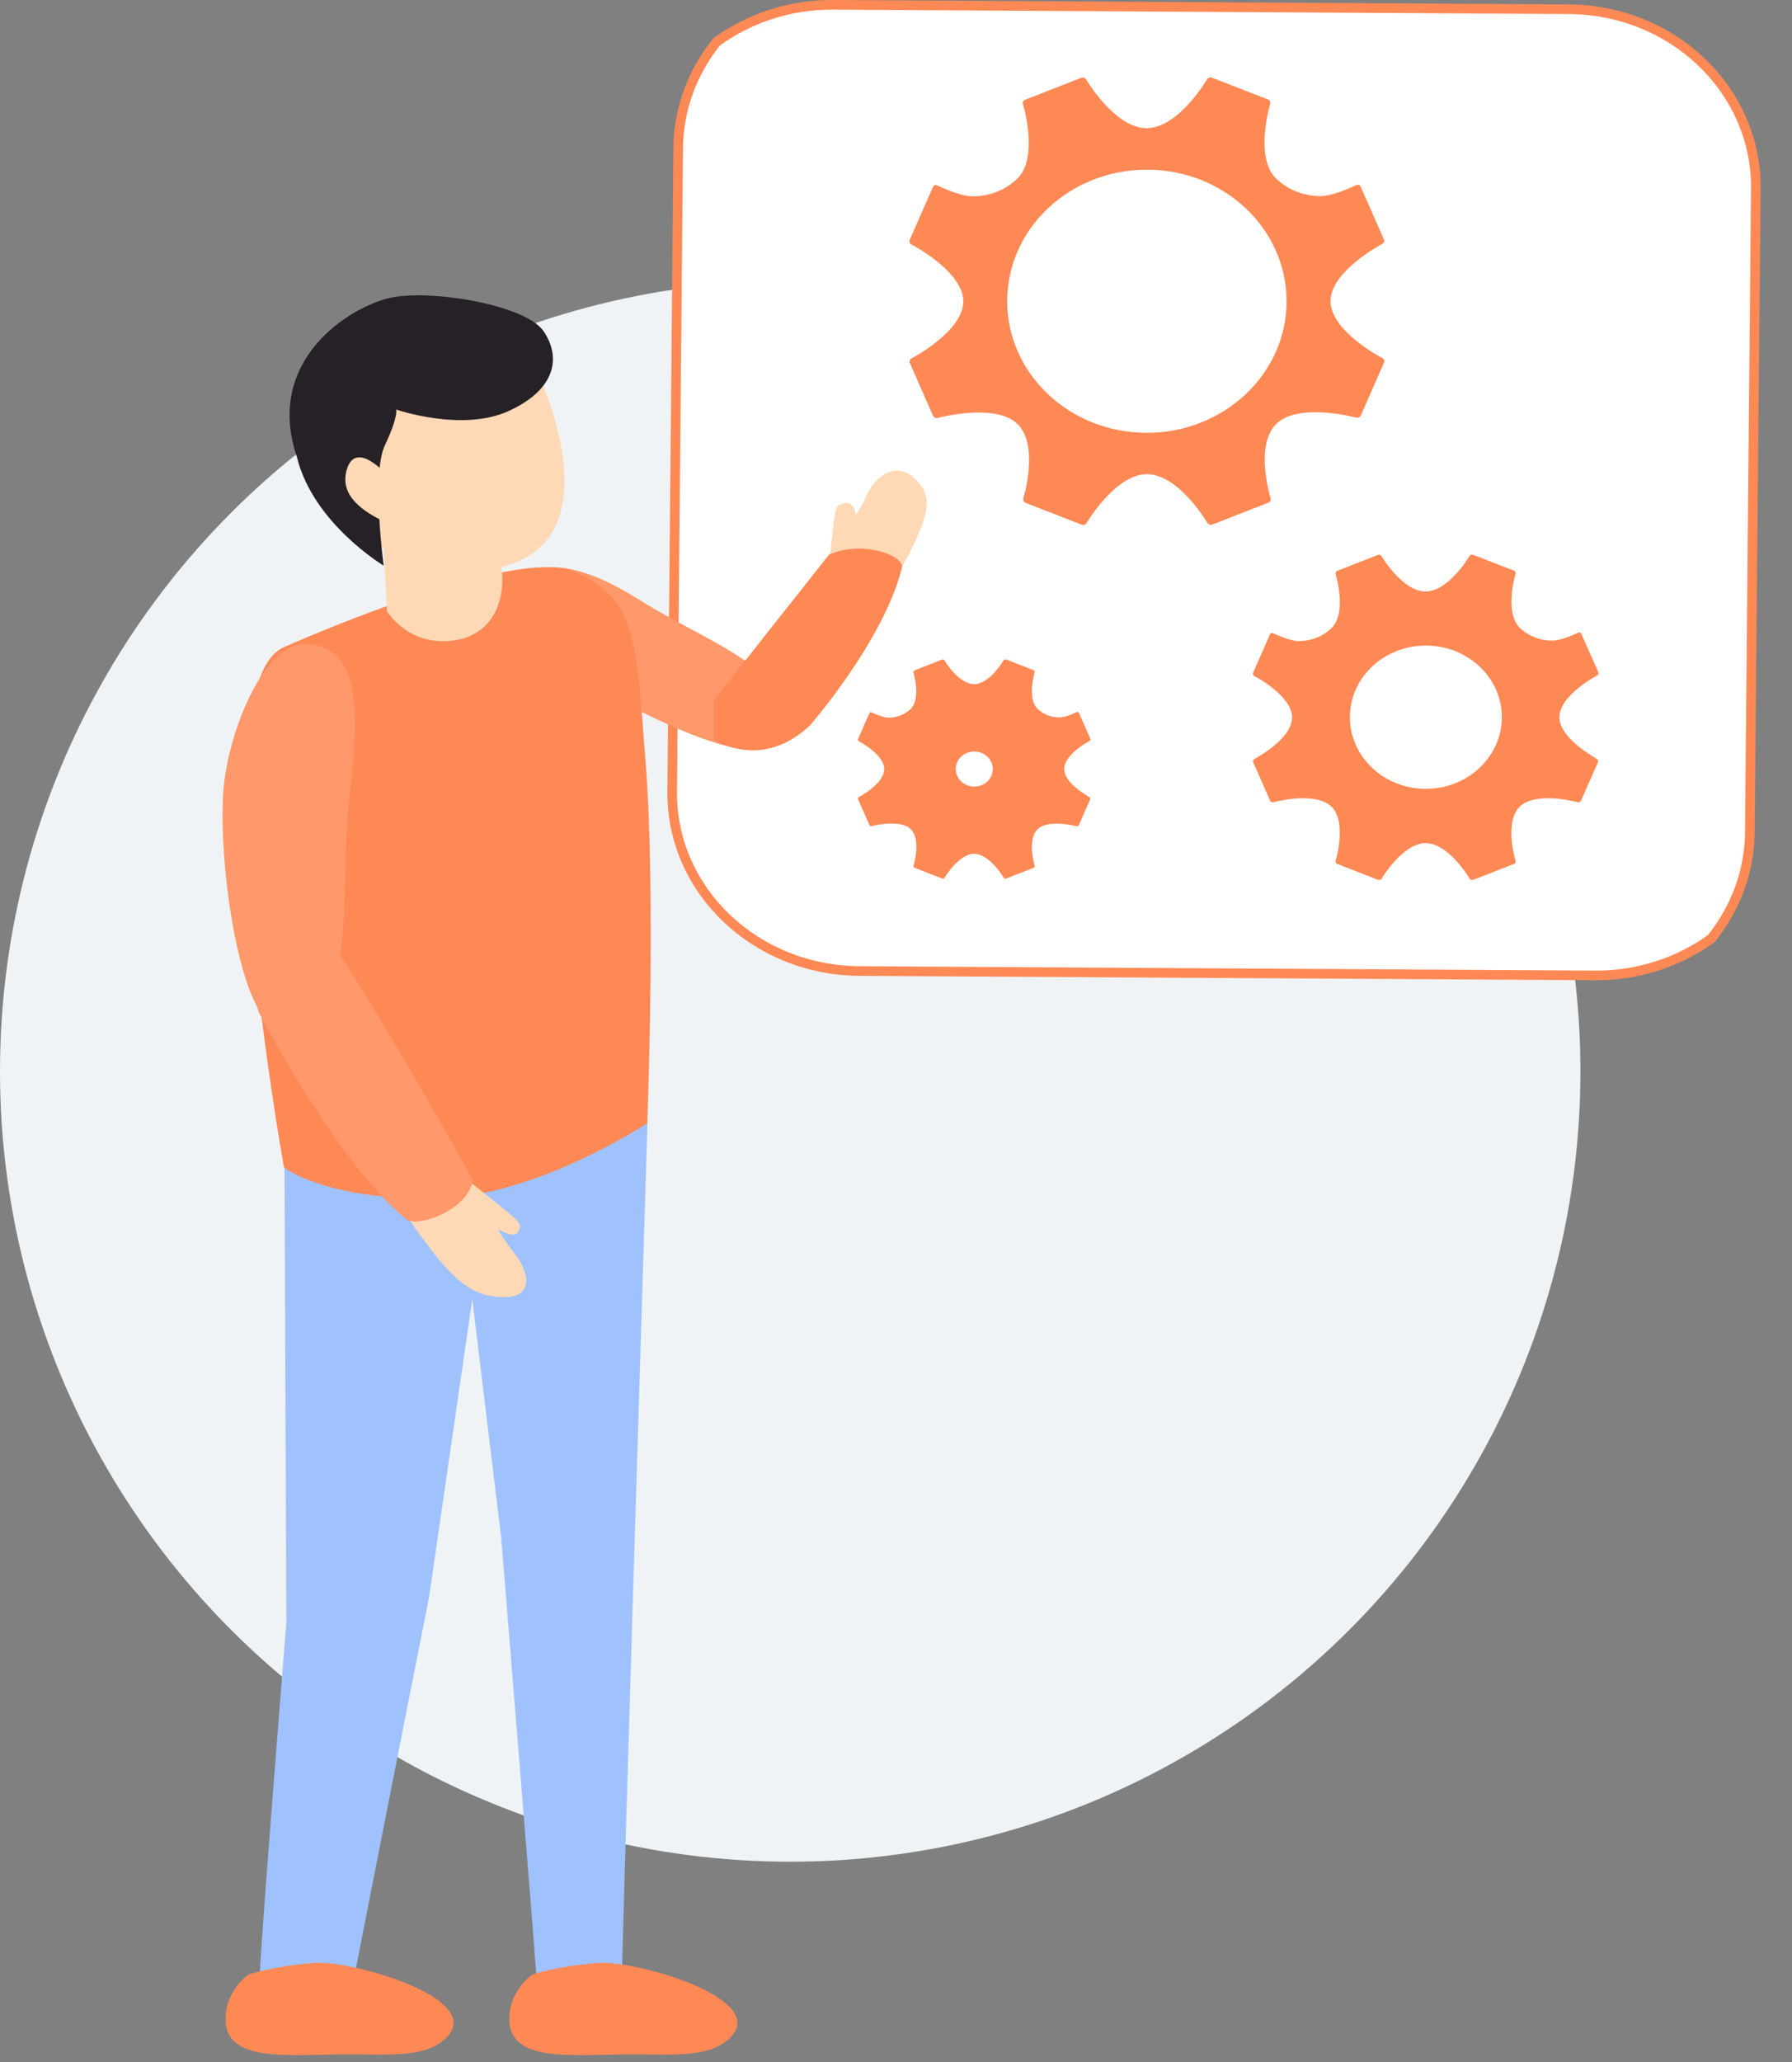
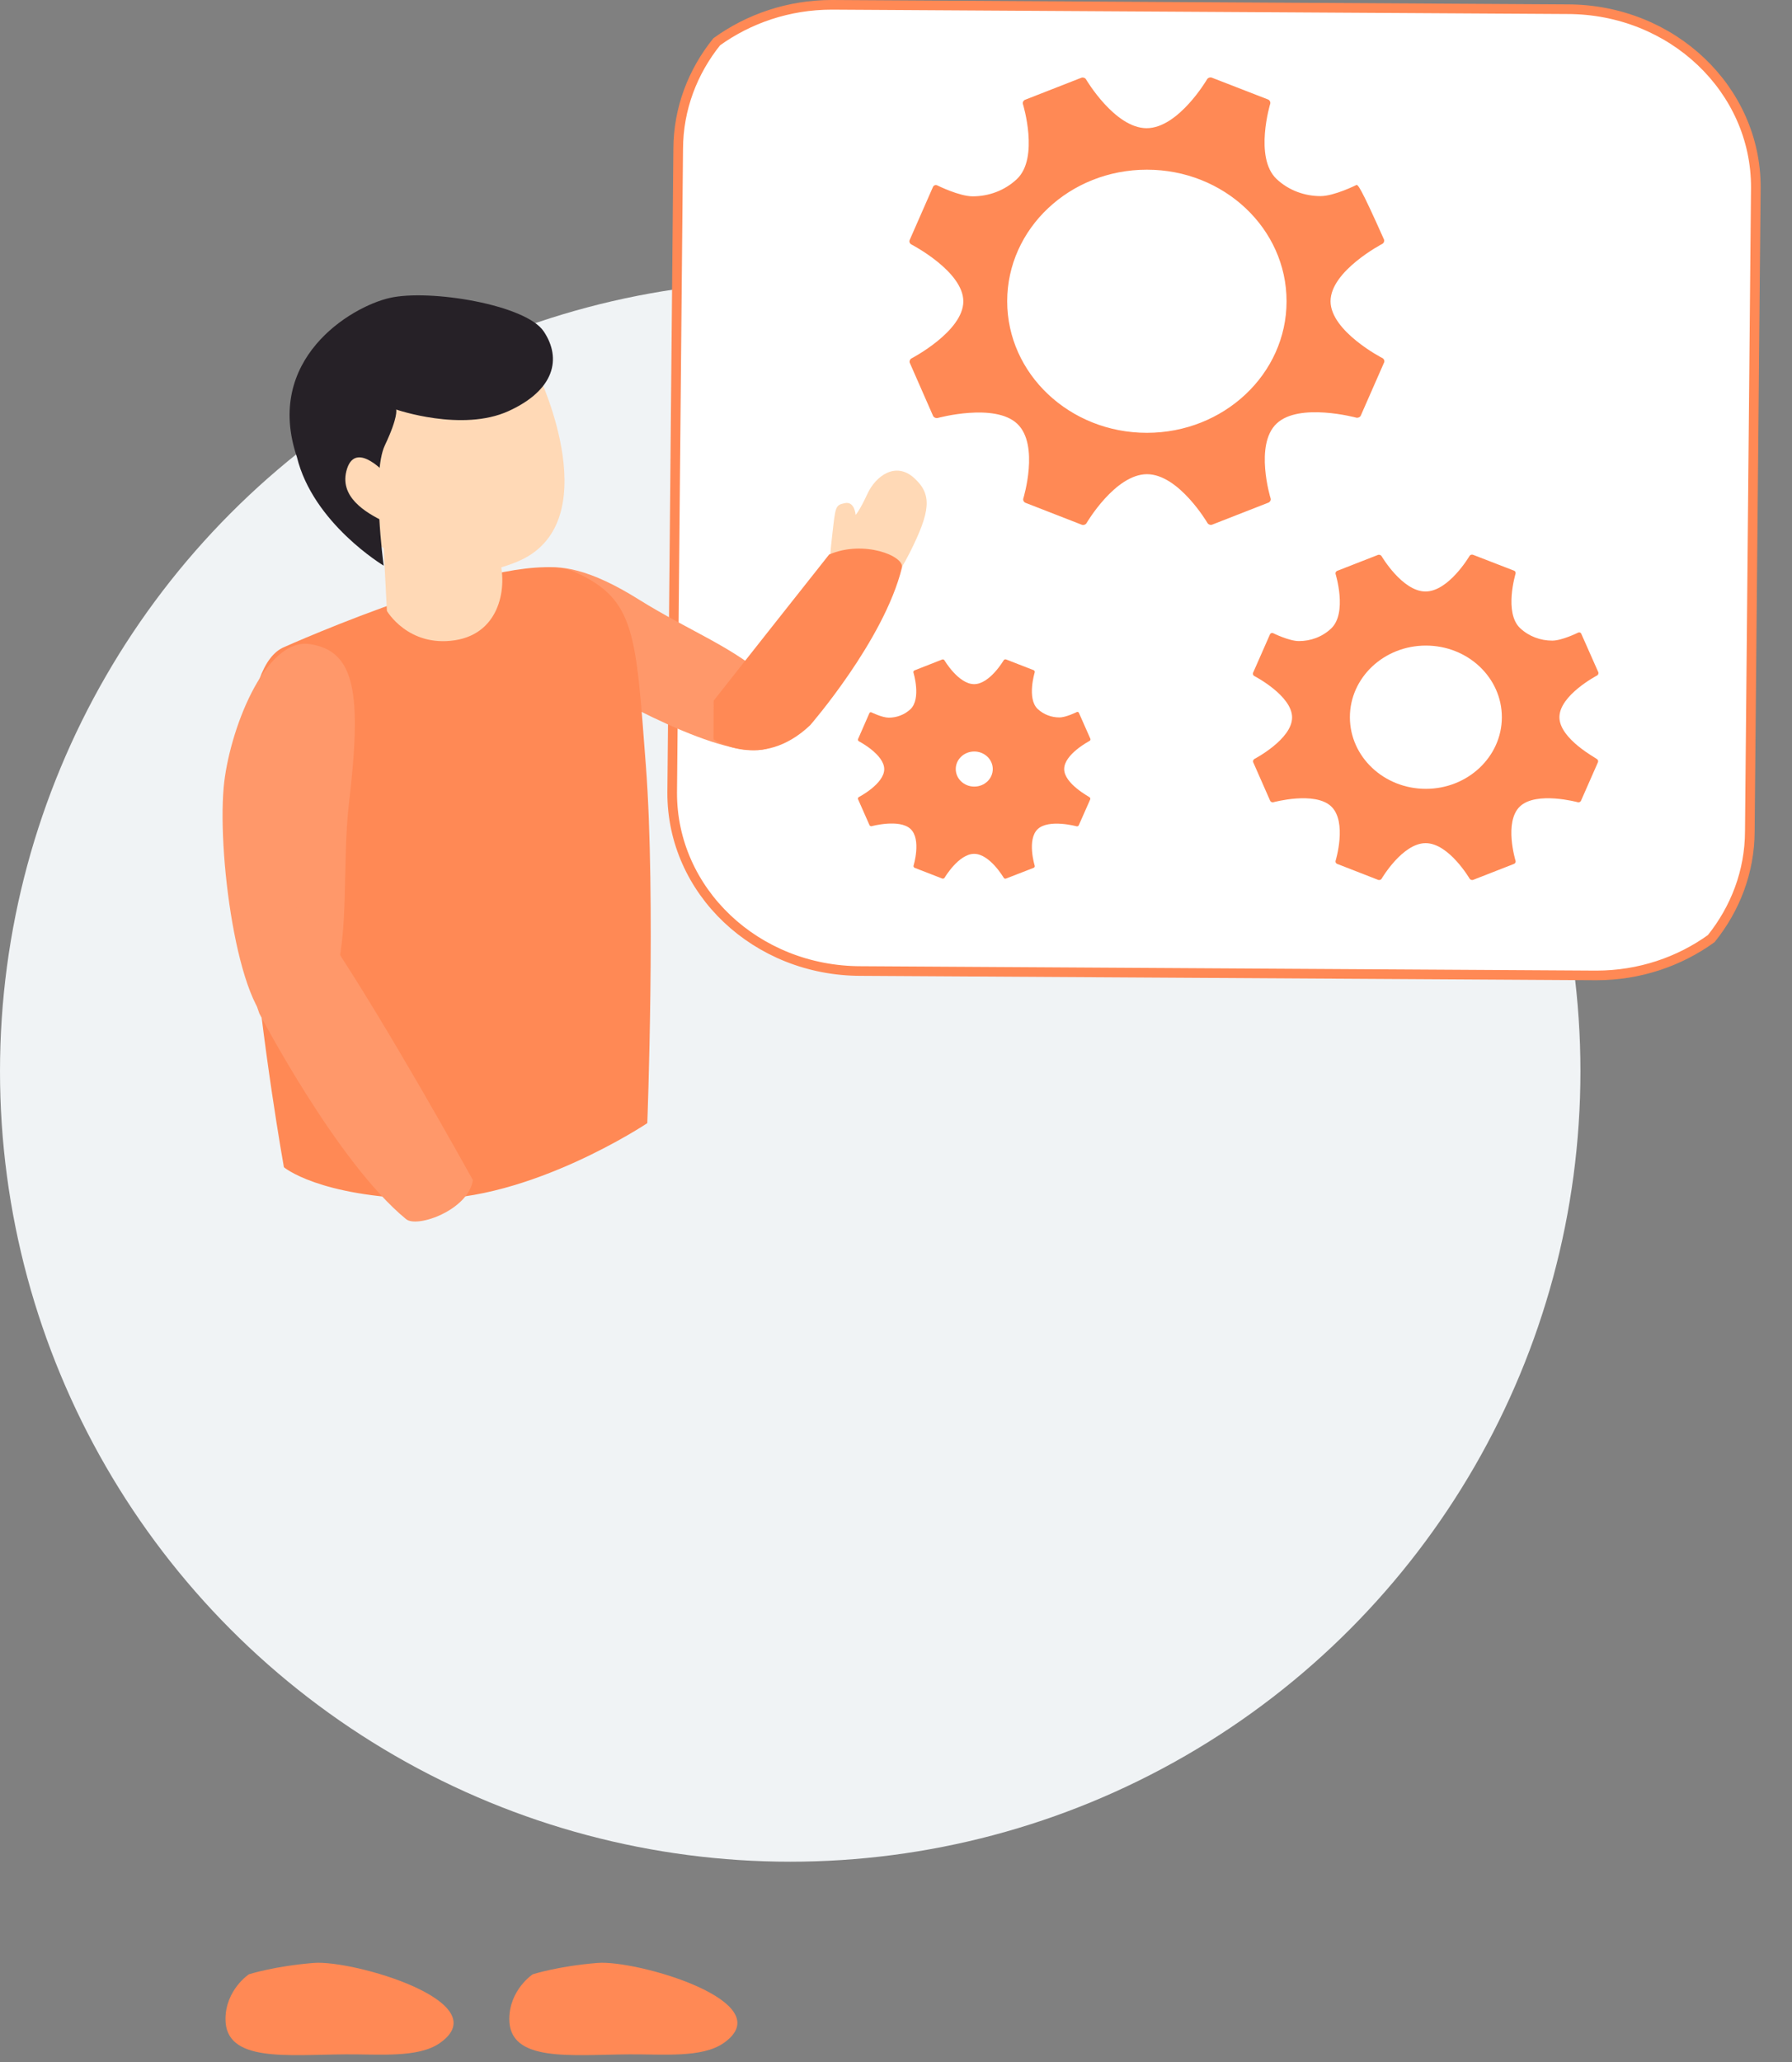
<svg xmlns="http://www.w3.org/2000/svg" width="93" height="107" viewBox="0 0 93 107" fill="none">
  <rect x="0" y="0" width="93" height="107" fill="#808080" stroke="none" />
  <circle cx="41.01" cy="55.585" r="41.01" fill="#F0F3F5" />
  <g clip-path="url(#clip0)">
    <path d="M81.34 0.478H81.342C86.776 0.478 91.141 4.638 91.123 9.737L90.811 43.132L90.811 43.134C90.805 45.226 90.056 47.145 88.81 48.699C87.153 49.894 85.088 50.609 82.846 50.61C82.846 50.61 82.846 50.61 82.845 50.61L44.68 50.382H44.678C39.232 50.382 34.867 46.222 34.885 41.123C34.885 41.123 34.885 41.123 34.885 41.123L35.197 7.727H35.197L35.197 7.726C35.203 5.64 35.952 3.714 37.197 2.167C38.855 0.972 40.92 0.25 43.174 0.25C43.175 0.25 43.175 0.25 43.175 0.25L81.34 0.478Z" fill="white" stroke="#FF8955" stroke-width="0.5" />
-     <path d="M69.052 15.631C69.052 14.055 71.735 12.655 71.735 12.655C71.816 12.614 71.853 12.515 71.828 12.433L70.606 9.668C70.562 9.592 70.462 9.563 70.381 9.604C70.381 9.604 69.239 10.175 68.534 10.175C67.705 10.175 66.875 9.878 66.245 9.283C65.078 8.168 65.921 5.385 65.921 5.385C65.945 5.304 65.902 5.204 65.814 5.164L62.882 4.026C62.795 3.997 62.689 4.037 62.645 4.113C62.645 4.113 61.161 6.651 59.507 6.651C57.854 6.651 56.363 4.119 56.363 4.119C56.32 4.043 56.214 4.002 56.126 4.032L53.188 5.181C53.107 5.222 53.057 5.321 53.088 5.403C53.088 5.403 53.943 8.186 52.776 9.289C52.14 9.89 51.31 10.187 50.48 10.187C49.782 10.187 48.646 9.621 48.646 9.621C48.565 9.58 48.465 9.609 48.422 9.691L47.205 12.463C47.174 12.544 47.218 12.643 47.299 12.684C47.299 12.684 49.994 14.079 49.994 15.636C49.994 17.194 47.305 18.595 47.305 18.595C47.224 18.636 47.187 18.735 47.211 18.816L48.428 21.588C48.472 21.664 48.571 21.71 48.665 21.687C48.665 21.687 51.616 20.882 52.789 21.985C53.961 23.087 53.107 25.864 53.107 25.864C53.082 25.946 53.126 26.045 53.213 26.086L56.151 27.23C56.239 27.259 56.344 27.218 56.388 27.142C56.388 27.142 57.873 24.604 59.526 24.604C61.179 24.604 62.664 27.136 62.664 27.136C62.708 27.212 62.814 27.253 62.901 27.224L65.839 26.075C65.921 26.034 65.971 25.934 65.939 25.853C65.939 25.853 65.085 23.07 66.257 21.973C67.424 20.87 70.381 21.669 70.381 21.669C70.468 21.693 70.574 21.652 70.618 21.57L71.835 18.799C71.866 18.717 71.822 18.618 71.741 18.577C71.741 18.583 69.052 17.189 69.052 15.631ZM59.52 22.457C55.515 22.457 52.271 19.4 52.271 15.631C52.271 11.862 55.515 8.804 59.52 8.804C63.525 8.804 66.769 11.862 66.769 15.631C66.769 19.4 63.519 22.457 59.52 22.457Z" fill="#FF8955" />
+     <path d="M69.052 15.631C69.052 14.055 71.735 12.655 71.735 12.655C71.816 12.614 71.853 12.515 71.828 12.433C70.562 9.592 70.462 9.563 70.381 9.604C70.381 9.604 69.239 10.175 68.534 10.175C67.705 10.175 66.875 9.878 66.245 9.283C65.078 8.168 65.921 5.385 65.921 5.385C65.945 5.304 65.902 5.204 65.814 5.164L62.882 4.026C62.795 3.997 62.689 4.037 62.645 4.113C62.645 4.113 61.161 6.651 59.507 6.651C57.854 6.651 56.363 4.119 56.363 4.119C56.32 4.043 56.214 4.002 56.126 4.032L53.188 5.181C53.107 5.222 53.057 5.321 53.088 5.403C53.088 5.403 53.943 8.186 52.776 9.289C52.14 9.89 51.31 10.187 50.48 10.187C49.782 10.187 48.646 9.621 48.646 9.621C48.565 9.58 48.465 9.609 48.422 9.691L47.205 12.463C47.174 12.544 47.218 12.643 47.299 12.684C47.299 12.684 49.994 14.079 49.994 15.636C49.994 17.194 47.305 18.595 47.305 18.595C47.224 18.636 47.187 18.735 47.211 18.816L48.428 21.588C48.472 21.664 48.571 21.71 48.665 21.687C48.665 21.687 51.616 20.882 52.789 21.985C53.961 23.087 53.107 25.864 53.107 25.864C53.082 25.946 53.126 26.045 53.213 26.086L56.151 27.23C56.239 27.259 56.344 27.218 56.388 27.142C56.388 27.142 57.873 24.604 59.526 24.604C61.179 24.604 62.664 27.136 62.664 27.136C62.708 27.212 62.814 27.253 62.901 27.224L65.839 26.075C65.921 26.034 65.971 25.934 65.939 25.853C65.939 25.853 65.085 23.07 66.257 21.973C67.424 20.87 70.381 21.669 70.381 21.669C70.468 21.693 70.574 21.652 70.618 21.57L71.835 18.799C71.866 18.717 71.822 18.618 71.741 18.577C71.741 18.583 69.052 17.189 69.052 15.631ZM59.52 22.457C55.515 22.457 52.271 19.4 52.271 15.631C52.271 11.862 55.515 8.804 59.52 8.804C63.525 8.804 66.769 11.862 66.769 15.631C66.769 19.4 63.519 22.457 59.52 22.457Z" fill="#FF8955" />
    <path d="M80.93 37.213C80.93 36.069 82.883 35.048 82.883 35.048C82.939 35.019 82.97 34.943 82.951 34.885L82.059 32.872C82.028 32.813 81.96 32.796 81.897 32.825C81.897 32.825 81.067 33.239 80.556 33.239C79.951 33.239 79.352 33.023 78.89 32.592C78.042 31.792 78.653 29.768 78.653 29.768C78.672 29.709 78.641 29.634 78.578 29.61L76.438 28.782C76.376 28.764 76.295 28.788 76.264 28.846C76.264 28.846 75.184 30.69 73.981 30.69C72.776 30.69 71.697 28.852 71.697 28.852C71.666 28.799 71.585 28.77 71.522 28.788L69.389 29.622C69.327 29.651 69.295 29.721 69.314 29.785C69.314 29.785 69.938 31.804 69.083 32.609C68.622 33.047 68.016 33.263 67.411 33.263C66.9 33.263 66.076 32.854 66.076 32.854C66.02 32.825 65.945 32.848 65.914 32.901L65.028 34.914C65.01 34.972 65.034 35.048 65.097 35.077C65.097 35.077 67.056 36.092 67.056 37.224C67.056 38.356 65.103 39.377 65.103 39.377C65.047 39.406 65.016 39.482 65.034 39.541L65.92 41.553C65.952 41.612 66.026 41.641 66.089 41.623C66.089 41.623 68.235 41.04 69.083 41.839C69.932 42.639 69.314 44.663 69.314 44.663C69.295 44.722 69.327 44.797 69.389 44.821L71.529 45.655C71.591 45.673 71.672 45.649 71.703 45.591C71.703 45.591 72.783 43.747 73.987 43.747C75.191 43.747 76.27 45.591 76.27 45.591C76.301 45.644 76.382 45.673 76.445 45.655L78.578 44.821C78.641 44.792 78.672 44.722 78.653 44.663C78.653 44.663 78.035 42.639 78.884 41.839C79.732 41.04 81.878 41.623 81.878 41.623C81.941 41.641 82.022 41.612 82.047 41.553L82.933 39.541C82.951 39.482 82.926 39.406 82.864 39.377C82.883 39.36 80.93 38.344 80.93 37.213ZM73.999 40.929C71.822 40.929 70.056 39.266 70.056 37.213C70.056 35.159 71.822 33.496 73.999 33.496C76.176 33.496 77.942 35.159 77.942 37.213C77.942 39.261 76.176 40.929 73.999 40.929Z" fill="#FF8955" />
    <path d="M55.228 39.902C55.228 39.132 56.544 38.444 56.544 38.444C56.581 38.42 56.606 38.374 56.588 38.333L55.989 36.979C55.97 36.944 55.92 36.927 55.883 36.944C55.883 36.944 55.328 37.224 54.978 37.224C54.573 37.224 54.167 37.078 53.855 36.787C53.281 36.25 53.699 34.885 53.699 34.885C53.712 34.844 53.687 34.797 53.65 34.774L52.208 34.214C52.165 34.202 52.115 34.219 52.09 34.255C52.09 34.255 51.366 35.497 50.555 35.497C49.744 35.497 49.014 34.26 49.014 34.26C48.996 34.225 48.939 34.202 48.896 34.219L47.455 34.785C47.417 34.803 47.392 34.855 47.405 34.896C47.405 34.896 47.823 36.256 47.249 36.798C46.937 37.09 46.531 37.236 46.126 37.236C45.783 37.236 45.227 36.962 45.227 36.962C45.19 36.944 45.14 36.956 45.121 36.997L44.529 38.35C44.516 38.391 44.535 38.438 44.572 38.461C44.572 38.461 45.889 39.144 45.889 39.908C45.889 40.672 44.572 41.355 44.572 41.355C44.535 41.379 44.51 41.425 44.529 41.466L45.128 42.82C45.146 42.855 45.203 42.878 45.24 42.866C45.24 42.866 46.687 42.475 47.255 43.012C47.829 43.549 47.411 44.914 47.411 44.914C47.398 44.955 47.423 45.002 47.461 45.025L48.902 45.585C48.946 45.597 48.996 45.579 49.02 45.544C49.02 45.544 49.75 44.302 50.555 44.302C51.366 44.302 52.09 45.544 52.09 45.544C52.109 45.579 52.165 45.603 52.208 45.585L53.65 45.025C53.687 45.008 53.712 44.955 53.699 44.92C53.699 44.92 53.281 43.561 53.855 43.018C54.429 42.481 55.87 42.872 55.87 42.872C55.914 42.884 55.964 42.861 55.983 42.825L56.581 41.472C56.594 41.431 56.575 41.384 56.538 41.361C56.544 41.349 55.228 40.667 55.228 39.902ZM50.561 40.812C50.031 40.812 49.601 40.404 49.601 39.902C49.601 39.401 50.031 38.992 50.561 38.992C51.092 38.992 51.522 39.401 51.522 39.902C51.522 40.404 51.098 40.812 50.561 40.812Z" fill="#FF8955" />
    <path d="M33.15 31.104C28.197 28 26.525 29.814 25.277 31.728C24.029 33.648 27.729 33.799 30.249 35.281C33.593 37.253 39.332 40.083 40.38 38.426C40.861 37.673 41.64 36.886 40.031 35.369C38.122 33.578 35.839 32.784 33.15 31.104Z" fill="#FF986A" />
    <path d="M45.022 25.613C44.604 26.518 44.404 26.716 44.404 26.716C44.404 26.716 44.36 25.999 43.849 26.104C43.337 26.209 43.362 26.279 43.188 27.784C43.013 29.289 43.019 30.1 43.019 30.1L44.866 31.746C44.866 31.746 46.12 30.841 47.211 28.683C48.297 26.518 48.39 25.649 47.43 24.791C46.469 23.933 45.44 24.709 45.022 25.613Z" fill="#FFD9B6" />
    <path d="M43.031 28.77C42.57 29.342 37.036 36.355 37.036 36.355L37.03 38.362C37.03 38.362 39.507 40.036 42.046 37.627C42.046 37.627 45.876 33.228 46.806 29.459C46.955 28.852 44.828 28 43.031 28.77Z" fill="#FF8955" />
-     <path d="M14.859 84.204C14.859 84.204 13.492 101.287 13.492 102.338C13.492 104.747 18.121 104.111 18.29 103.102C18.458 102.098 22.27 82.856 22.27 82.856L24.509 67.418L26.007 79.758C26.007 79.758 27.704 100.529 27.828 102.413C27.947 104.304 32.276 104.228 32.276 102.641C32.276 101.054 33.605 58.199 33.605 58.199L14.765 60.282L14.859 84.204Z" fill="#9FC2FF" />
    <path d="M29.825 29.674C26.662 28.245 14.765 33.566 14.765 33.566C10.211 35.41 14.734 60.562 14.734 60.562C14.734 60.562 16.524 62.091 22.027 62.214C27.523 62.33 33.593 58.275 33.593 58.275C33.593 58.275 34.042 46.571 33.518 39.716C32.994 32.86 32.988 31.098 29.825 29.674Z" fill="#FF8955" />
    <path d="M19.818 26.635L20.08 31.699C20.08 31.699 21.178 33.584 23.599 33.222C26.019 32.854 26.331 30.351 25.913 29.009C25.495 27.667 19.818 26.635 19.818 26.635Z" fill="#FFD9B6" />
    <path d="M16.749 24.149C18.24 28.035 21.958 31.104 26.787 29.167C31.615 27.23 27.991 19.557 27.991 19.557C23.699 12.089 14.553 19.277 16.749 24.149Z" fill="#FFD9B6" />
    <path d="M20.236 15.456C18.171 15.922 13.704 18.659 15.408 23.712C16.25 27.16 19.912 29.348 19.912 29.348C19.912 29.348 19.269 24.593 19.974 23.105C20.679 21.617 20.561 21.249 20.561 21.249C20.561 21.249 23.973 22.428 26.387 21.331C28.802 20.234 29.151 18.589 28.221 17.2C27.298 15.806 22.301 14.989 20.236 15.456Z" fill="#262127" />
    <path d="M20.08 24.645C20.08 24.645 18.502 22.836 18.015 24.307C17.535 25.777 19.007 26.605 19.918 27.055C20.829 27.498 21.571 25.818 20.08 24.645Z" fill="#FFD9B6" />
    <path d="M31.016 101.847C28.97 102.011 27.647 102.437 27.647 102.437C27.647 102.437 26.443 103.23 26.431 104.747C26.419 107.029 29.644 106.608 32.676 106.591C34.416 106.579 36.425 106.783 37.542 106.013C40.617 103.884 33.062 101.684 31.016 101.847Z" fill="#FF8955" />
    <path d="M16.287 101.847C14.241 102.011 12.918 102.437 12.918 102.437C12.918 102.437 11.714 103.23 11.702 104.747C11.69 107.029 14.915 106.608 17.947 106.591C19.687 106.579 21.696 106.783 22.813 106.013C25.888 103.884 18.333 101.684 16.287 101.847Z" fill="#FF8955" />
    <path d="M16.088 33.42C13.736 33.058 11.864 37.989 11.608 40.853C11.271 44.657 12.451 53.036 14.472 53.322C15.395 53.456 16.624 52.977 17.323 50.924C18.146 48.485 17.747 44.792 18.109 41.694C18.783 35.981 18.446 33.782 16.088 33.42Z" fill="#FF986A" />
-     <path d="M25.851 63.777C25.851 63.777 26.699 64.314 26.905 63.888C27.111 63.462 27.017 63.427 25.408 62.132C23.798 60.837 22.869 60.201 22.869 60.201L19.812 60.142C19.812 60.142 20.037 61.683 21.815 64.104C23.586 66.519 24.528 67.272 26.119 67.301C27.71 67.33 27.485 66.041 26.718 65.055C25.944 64.057 25.851 63.777 25.851 63.777Z" fill="#FFD9B6" />
    <path d="M13.455 52.575C13.455 52.575 17.491 60.323 21.078 63.258C21.659 63.73 24.316 62.774 24.541 61.227C24.185 60.592 20.13 53.263 17.123 48.753C14.11 44.243 12.326 49.553 13.455 52.575Z" fill="#FF986A" />
  </g>
  <defs>
    <clipPath id="clip0">
      <rect width="80.638" height="106.626" fill="white" transform="translate(11.552)" />
    </clipPath>
  </defs>
</svg>